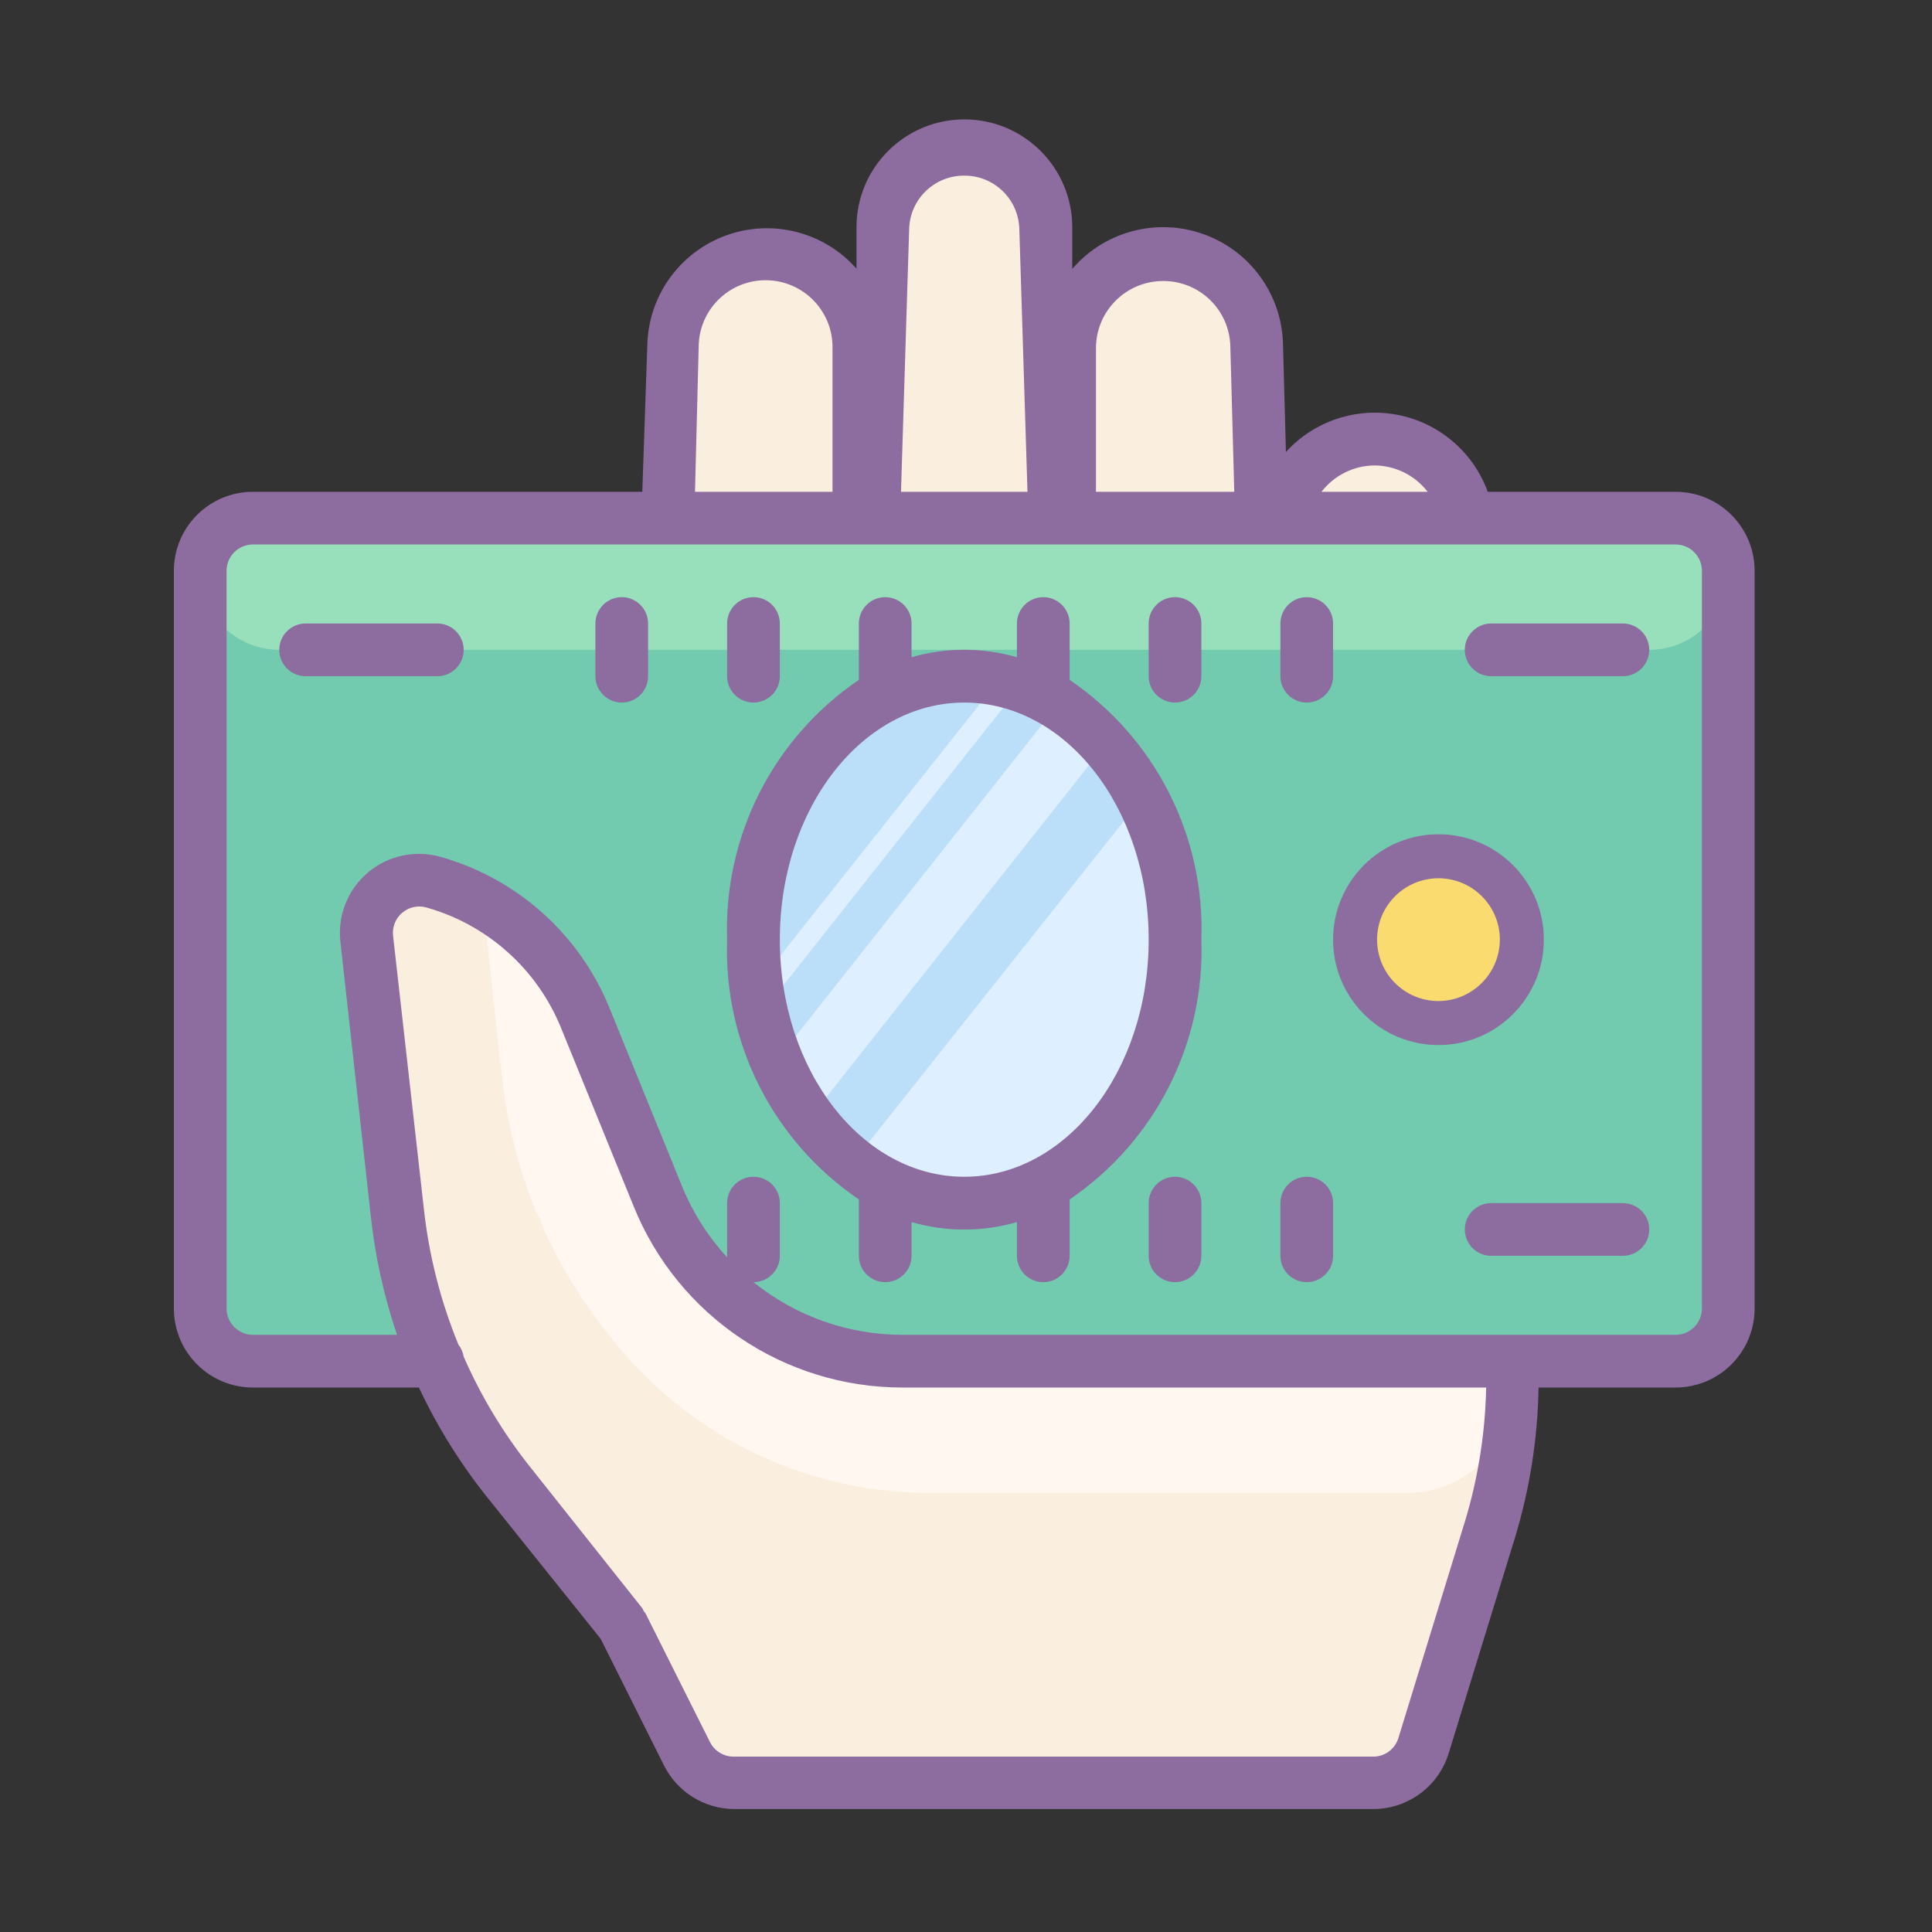
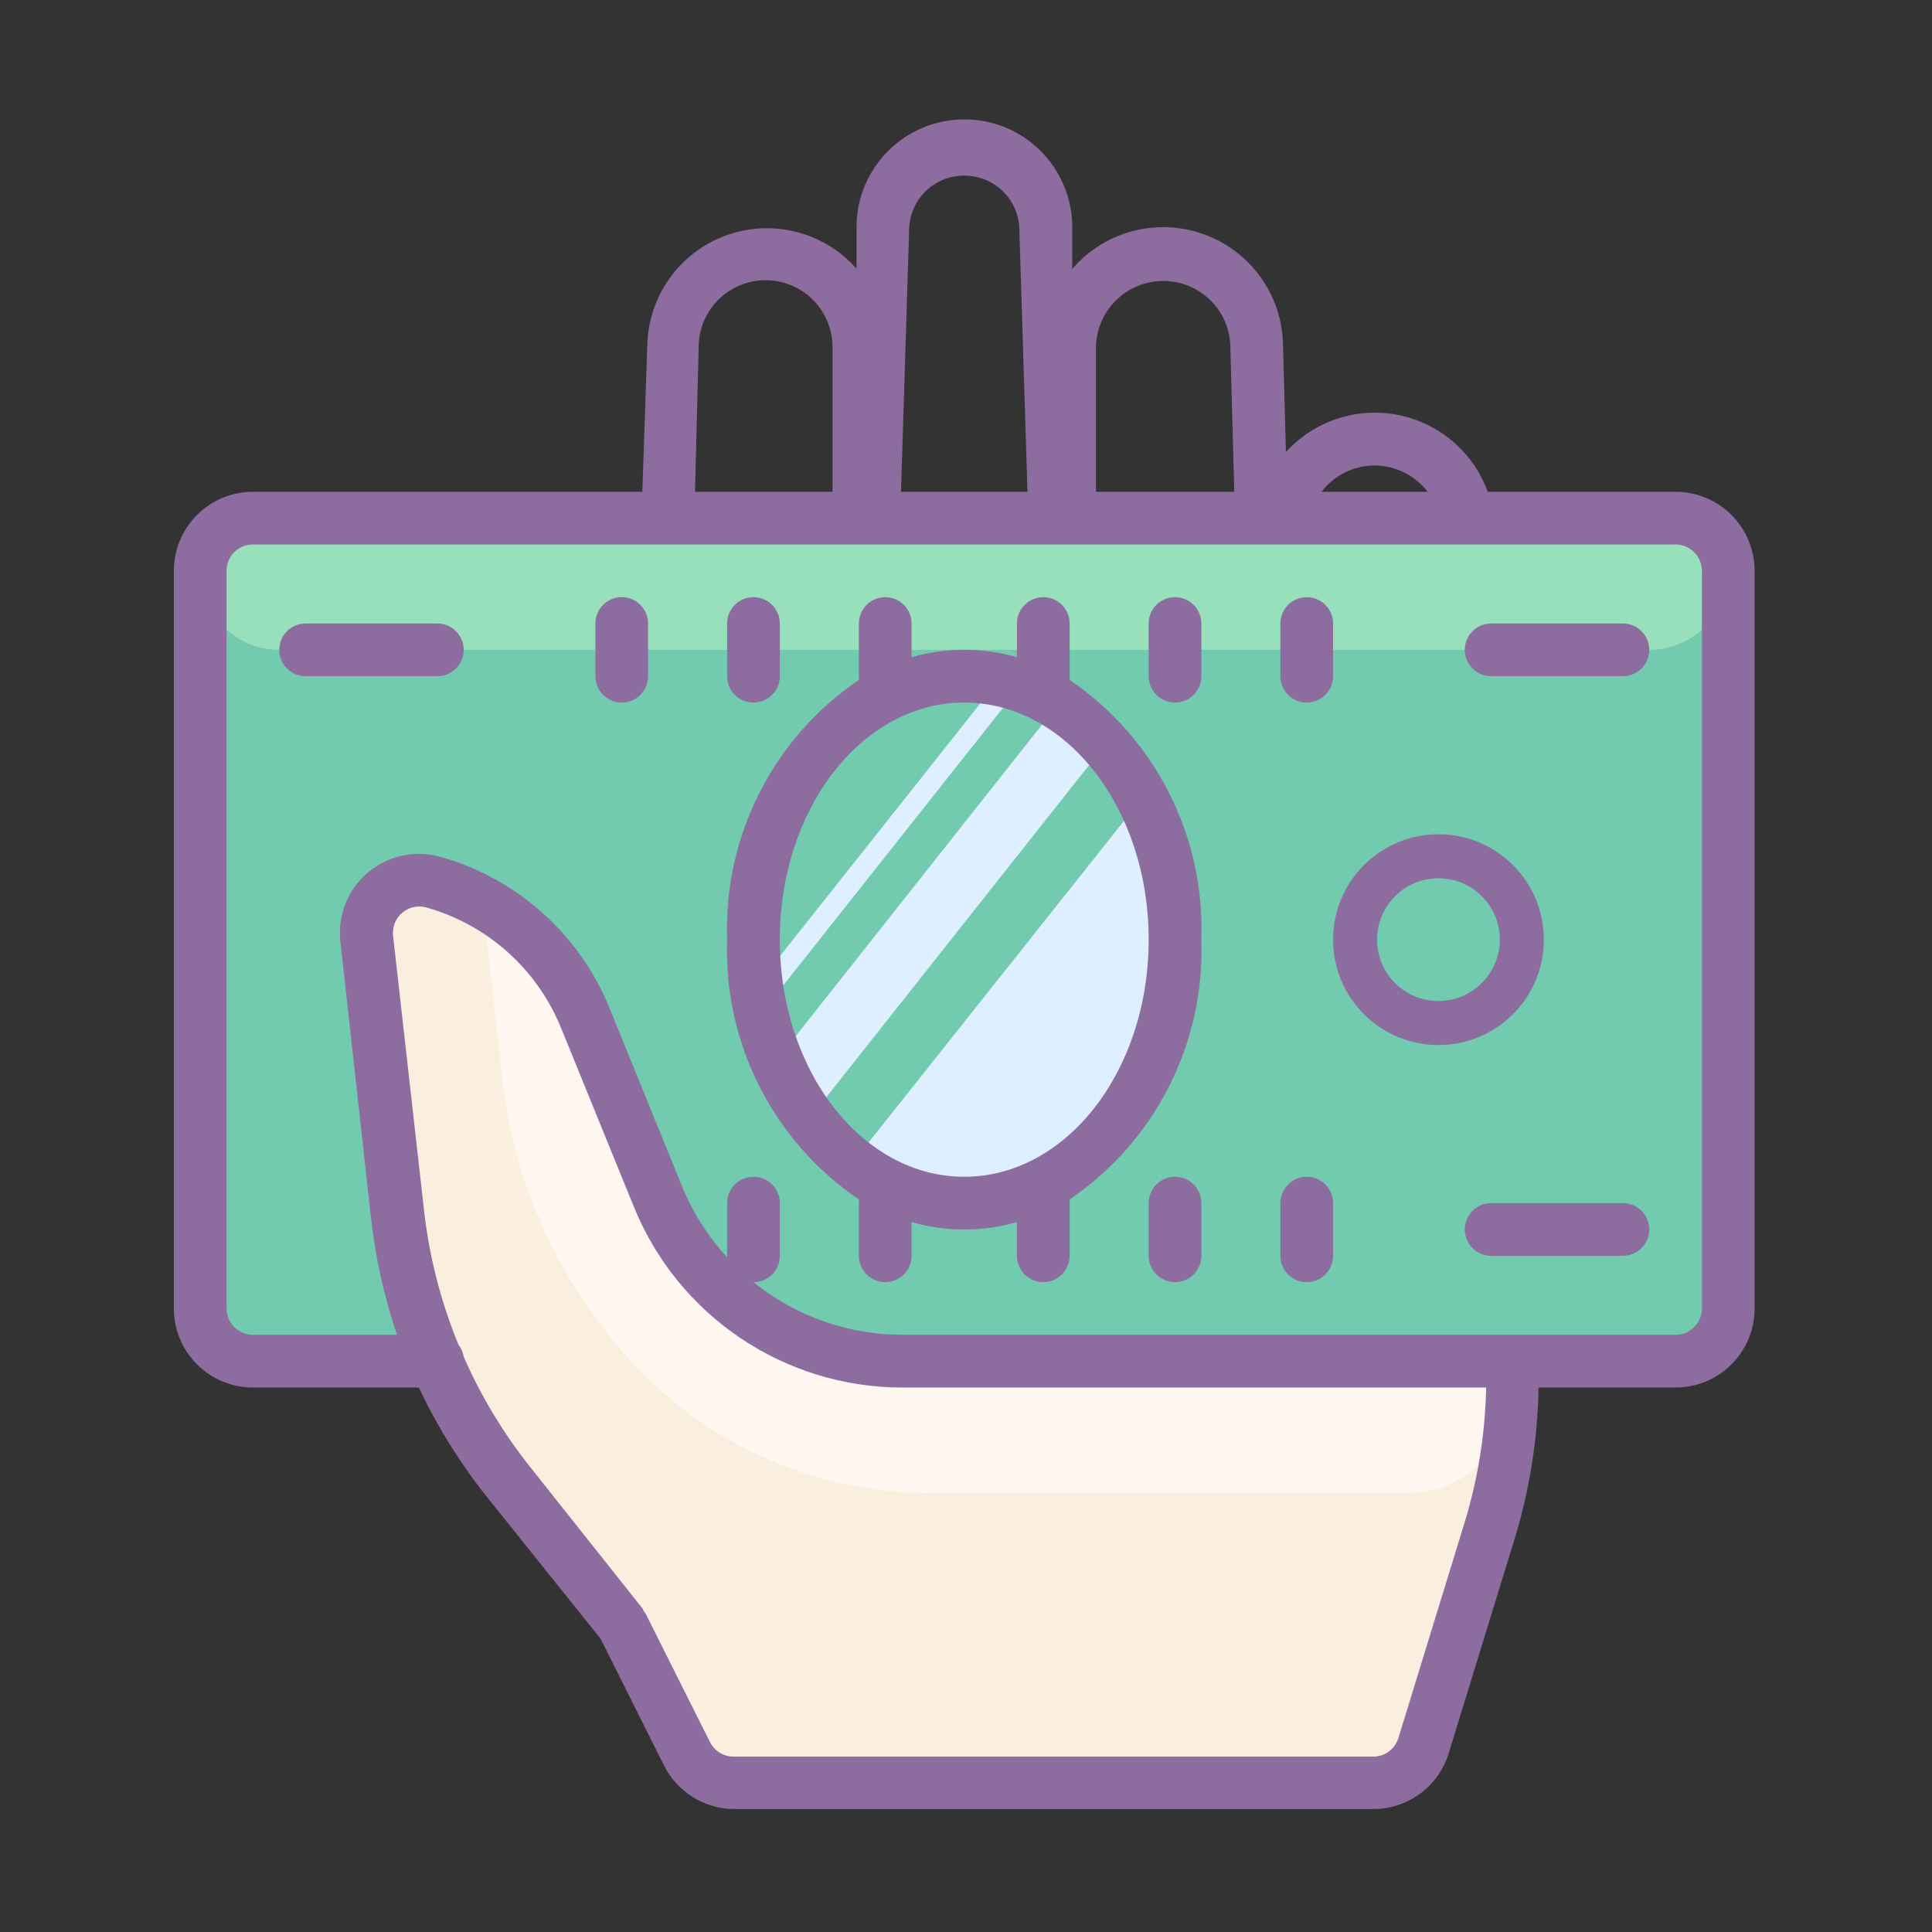
<svg xmlns="http://www.w3.org/2000/svg" width="100px" height="100px" viewBox="0 0 100 100" version="1.1">
  <rect x="0" y="0" width="100" height="100" fill="#333333" stroke="none" />
  <title>1</title>
  <g id="1" stroke="none" stroke-width="1" fill="none" fill-rule="evenodd">
    <g id="icons8-cash_in_hand" transform="translate(9, 5)" fill-rule="nonzero">
-       <path d="M30.682,8.182 L30.682,8.182 C33.318,8.182 35.455,10.319 35.455,12.955 L35.455,21.818 L25.909,21.818 L25.909,12.955 C25.909,10.319 28.046,8.182 30.682,8.182 Z M40.227,2.727 L40.227,2.727 C42.863,2.727 45,4.864 45,7.5 L45,21.818 L35.455,21.818 L35.455,7.5 C35.455,4.864 37.591,2.727 40.227,2.727 Z M51.136,8.182 L51.136,8.182 C53.772,8.182 55.909,10.319 55.909,12.955 L55.909,21.818 L46.364,21.818 L46.364,12.955 C46.364,10.319 48.5,8.182 51.136,8.182 Z M57.273,22.5 C57.273,19.864 59.41,17.727 62.045,17.727 L62.045,17.727 C64.681,17.727 66.818,19.864 66.818,22.5 L57.273,22.5 Z" id="Shape" fill="#FAEFDE" />
      <rect id="Rectangle" fill="#72CAAF" x="1.364" y="21.927" width="79.091" height="43.527" rx="2" />
-       <path d="M65.455,39.6 C63.195,39.6 61.364,41.432 61.364,43.691 C61.364,45.95 63.195,47.782 65.455,47.782 C67.714,47.782 69.545,45.95 69.545,43.691 C69.545,41.432 67.714,39.6 65.455,39.6 L65.455,39.6 Z" id="Path" fill="#FADB6F" />
-       <path d="M40.909,30 C34.884,30 30,36.105 30,43.636 C30,51.168 34.884,57.273 40.909,57.273 C46.934,57.273 51.818,51.168 51.818,43.636 C51.818,36.105 46.934,30 40.909,30 Z" id="Path" fill="#BBDEF9" />
      <path d="M40.909,57.273 C46.936,57.273 51.818,51.164 51.818,43.636 C51.829,41.099 51.24,38.594 50.1,36.327 L35.1,55.214 C36.747,56.539 38.795,57.266 40.909,57.273 Z M32.905,52.882 L48.218,33.532 C47.509,32.723 46.687,32.02 45.777,31.445 L31.214,49.855 C31.651,50.929 32.219,51.946 32.905,52.882 L32.905,52.882 Z M30.436,47.4 L43.814,30.505 C43.448,30.381 43.074,30.28 42.695,30.205 L30.177,45.995 C30.245,46.473 30.327,46.936 30.436,47.4 Z" id="Shape" fill="#DEF0FF" />
-       <path d="M4.091,21.818 L77.727,21.818 C79.234,21.818 80.455,23.039 80.455,24.545 L80.455,24.545 C80.455,26.805 78.623,28.636 76.364,28.636 L5.455,28.636 C3.195,28.636 1.364,26.805 1.364,24.545 L1.364,24.545 C1.364,23.039 2.585,21.818 4.091,21.818 Z" id="Path" fill="#97E0BB" />
+       <path d="M4.091,21.818 L77.727,21.818 L80.455,24.545 C80.455,26.805 78.623,28.636 76.364,28.636 L5.455,28.636 C3.195,28.636 1.364,26.805 1.364,24.545 L1.364,24.545 C1.364,23.039 2.585,21.818 4.091,21.818 Z" id="Path" fill="#97E0BB" />
      <polygon id="Path" fill="#FAEFDE" points="32.632 64.786 25.909 57.273 17.727 43.636 10.909 40.909 12.273 61.364 19.091 73.636 27.177 87.164 63.982 87.164 69.436 65.427" />
      <path d="M34.091,65.455 L25.909,58.636 L21.818,46.364 L15.941,41.236 L16.991,50.782 C17.256,53.19 17.857,55.55 18.777,57.791 C18.92,57.973 19.014,58.189 19.05,58.418 C19.956,60.45 21.12,62.357 22.514,64.091 L22.514,64.091 C26.461,69.234 32.571,72.256 39.055,72.273 L63.859,72.273 C66.267,72.272 68.39,70.693 69.082,68.386 C69.505,67.023 69.9,65.659 69.941,65.455 L34.091,65.455 Z" id="Path" fill="#FFF7F0" />
      <path d="M77.727,20.455 L68.005,20.455 C67.261,18.407 65.5,16.899 63.363,16.477 C61.226,16.056 59.024,16.784 57.559,18.395 L57.409,12.845 C57.361,10.272 55.729,7.996 53.307,7.124 C50.886,6.253 48.177,6.966 46.5,8.918 L46.5,6.764 C46.5,3.68 44,1.18 40.916,1.18 C37.832,1.18 35.332,3.68 35.332,6.764 L35.332,8.905 C33.645,6.997 30.962,6.316 28.57,7.19 C26.178,8.064 24.565,10.313 24.505,12.859 L24.245,20.455 L4.091,20.455 C1.832,20.455 0,22.286 0,24.545 L0,62.727 C0,64.987 1.832,66.818 4.091,66.818 L12.682,66.818 C13.667,68.914 14.904,70.883 16.364,72.682 L22.091,79.827 L25.364,86.373 C26.046,87.741 27.435,88.614 28.964,88.636 L62.073,88.636 C63.871,88.638 65.459,87.464 65.986,85.745 L69.423,74.564 C70.184,72.05 70.592,69.444 70.636,66.818 L77.727,66.818 C79.987,66.818 81.818,64.987 81.818,62.727 L81.818,24.545 C81.818,22.286 79.987,20.455 77.727,20.455 Z M62.168,19.091 C63.238,19.105 64.242,19.608 64.895,20.455 L59.4,20.455 C60.062,19.596 61.084,19.093 62.168,19.091 L62.168,19.091 Z M51.259,9.545 C53.125,9.567 54.638,11.062 54.682,12.927 L54.886,20.455 L47.727,20.455 L47.727,13.023 C47.727,11.102 49.284,9.545 51.205,9.545 L51.259,9.545 Z M40.909,4.091 C42.439,4.082 43.7,5.289 43.759,6.818 L44.182,20.455 L37.636,20.455 L38.059,6.818 C38.118,5.289 39.379,4.082 40.909,4.091 Z M27.164,12.927 C27.186,11.014 28.755,9.482 30.668,9.505 C32.581,9.527 34.114,11.096 34.091,13.009 L34.091,20.455 L26.973,20.455 L27.164,12.927 Z M66.818,73.773 L63.382,84.955 C63.202,85.551 62.641,85.949 62.018,85.923 L28.964,85.923 C28.45,85.921 27.981,85.631 27.75,85.173 L24.409,78.505 C24.344,78.433 24.293,78.35 24.259,78.259 L18.423,70.909 C17.043,69.168 15.892,67.257 15,65.223 C14.964,64.994 14.87,64.778 14.727,64.595 C13.807,62.354 13.206,59.995 12.941,57.586 L11.345,43.432 C11.296,42.98 11.475,42.533 11.822,42.241 C12.17,41.948 12.64,41.847 13.077,41.973 C16.24,42.866 18.812,45.172 20.045,48.218 L23.809,57.464 C26.104,63.114 31.592,66.812 37.691,66.818 L67.923,66.818 C67.876,69.176 67.505,71.516 66.818,73.773 L66.818,73.773 Z M79.091,62.727 C79.091,63.48 78.48,64.091 77.727,64.091 L37.691,64.091 C34.891,64.086 32.178,63.123 30,61.364 C30.753,61.364 31.364,60.753 31.364,60 L31.364,57.273 C31.364,56.52 30.753,55.909 30,55.909 C29.247,55.909 28.636,56.52 28.636,57.273 L28.636,60 C28.636,60 28.636,60 28.636,60.082 C27.655,59.015 26.87,57.782 26.318,56.441 L22.555,47.195 C21.008,43.372 17.782,40.478 13.814,39.355 C12.503,38.978 11.092,39.28 10.049,40.158 C9.006,41.037 8.47,42.377 8.618,43.732 L10.186,57.886 C10.409,59.999 10.867,62.08 11.55,64.091 L4.091,64.091 C3.338,64.091 2.727,63.48 2.727,62.727 L2.727,24.545 C2.727,23.792 3.338,23.182 4.091,23.182 L77.727,23.182 C78.48,23.182 79.091,23.792 79.091,24.545 L79.091,62.727 Z" id="Shape" fill="#8D6C9F" />
      <path d="M23.182,25.909 C22.429,25.909 21.818,26.52 21.818,27.273 L21.818,30 C21.818,30.753 22.429,31.364 23.182,31.364 C23.935,31.364 24.545,30.753 24.545,30 L24.545,27.273 C24.545,26.52 23.935,25.909 23.182,25.909 Z M30,31.364 C30.753,31.364 31.364,30.753 31.364,30 L31.364,27.273 C31.364,26.52 30.753,25.909 30,25.909 C29.247,25.909 28.636,26.52 28.636,27.273 L28.636,30 C28.636,30.753 29.247,31.364 30,31.364 Z M51.818,25.909 C51.065,25.909 50.455,26.52 50.455,27.273 L50.455,30 C50.455,30.753 51.065,31.364 51.818,31.364 C52.571,31.364 53.182,30.753 53.182,30 L53.182,27.273 C53.182,26.52 52.571,25.909 51.818,25.909 Z M58.636,31.364 C59.389,31.364 60,30.753 60,30 L60,27.273 C60,26.52 59.389,25.909 58.636,25.909 C57.883,25.909 57.273,26.52 57.273,27.273 L57.273,30 C57.273,30.753 57.883,31.364 58.636,31.364 Z M51.818,55.909 C51.065,55.909 50.455,56.52 50.455,57.273 L50.455,60 C50.455,60.753 51.065,61.364 51.818,61.364 C52.571,61.364 53.182,60.753 53.182,60 L53.182,57.273 C53.182,56.52 52.571,55.909 51.818,55.909 Z M58.636,55.909 C57.883,55.909 57.273,56.52 57.273,57.273 L57.273,60 C57.273,60.753 57.883,61.364 58.636,61.364 C59.389,61.364 60,60.753 60,60 L60,57.273 C60,56.52 59.389,55.909 58.636,55.909 Z M13.636,27.273 L6.818,27.273 C6.065,27.273 5.455,27.883 5.455,28.636 C5.455,29.389 6.065,30 6.818,30 L13.636,30 C14.389,30 15,29.389 15,28.636 C15,27.883 14.389,27.273 13.636,27.273 Z M75,57.273 L68.182,57.273 C67.429,57.273 66.818,57.883 66.818,58.636 C66.818,59.389 67.429,60 68.182,60 L75,60 C75.753,60 76.364,59.389 76.364,58.636 C76.364,57.883 75.753,57.273 75,57.273 Z M75,27.273 L68.182,27.273 C67.429,27.273 66.818,27.883 66.818,28.636 C66.818,29.389 67.429,30 68.182,30 L75,30 C75.753,30 76.364,29.389 76.364,28.636 C76.364,27.883 75.753,27.273 75,27.273 Z M46.364,30.191 C46.368,30.127 46.368,30.064 46.364,30 L46.364,27.273 C46.364,26.52 45.753,25.909 45,25.909 C44.247,25.909 43.636,26.52 43.636,27.273 L43.636,29.018 C41.855,28.503 39.964,28.503 38.182,29.018 L38.182,27.273 C38.182,26.52 37.571,25.909 36.818,25.909 C36.065,25.909 35.455,26.52 35.455,27.273 L35.455,30 C35.45,30.064 35.45,30.127 35.455,30.191 C31.021,33.202 28.446,38.28 28.636,43.636 C28.446,48.992 31.021,54.07 35.455,57.082 C35.45,57.145 35.45,57.209 35.455,57.273 L35.455,60 C35.455,60.753 36.065,61.364 36.818,61.364 C37.571,61.364 38.182,60.753 38.182,60 L38.182,58.255 C39.964,58.77 41.855,58.77 43.636,58.255 L43.636,60 C43.636,60.753 44.247,61.364 45,61.364 C45.753,61.364 46.364,60.753 46.364,60 L46.364,57.273 C46.368,57.209 46.368,57.145 46.364,57.082 C50.797,54.07 53.372,48.992 53.182,43.636 C53.372,38.28 50.797,33.202 46.364,30.191 Z M40.909,55.909 C35.645,55.909 31.364,50.455 31.364,43.636 C31.364,36.818 35.645,31.364 40.909,31.364 C46.173,31.364 50.455,36.818 50.455,43.636 C50.455,50.455 46.173,55.909 40.909,55.909 Z M70.909,43.636 C70.909,40.624 68.467,38.182 65.455,38.182 C62.442,38.182 60,40.624 60,43.636 C60,46.649 62.442,49.091 65.455,49.091 C68.467,49.091 70.909,46.649 70.909,43.636 Z M65.455,46.814 C63.7,46.814 62.277,45.391 62.277,43.636 C62.277,41.882 63.7,40.459 65.455,40.459 C67.209,40.459 68.632,41.882 68.632,43.636 C68.624,45.388 67.206,46.806 65.455,46.814 Z" id="Shape" fill="#8D6C9F" />
    </g>
  </g>
</svg>